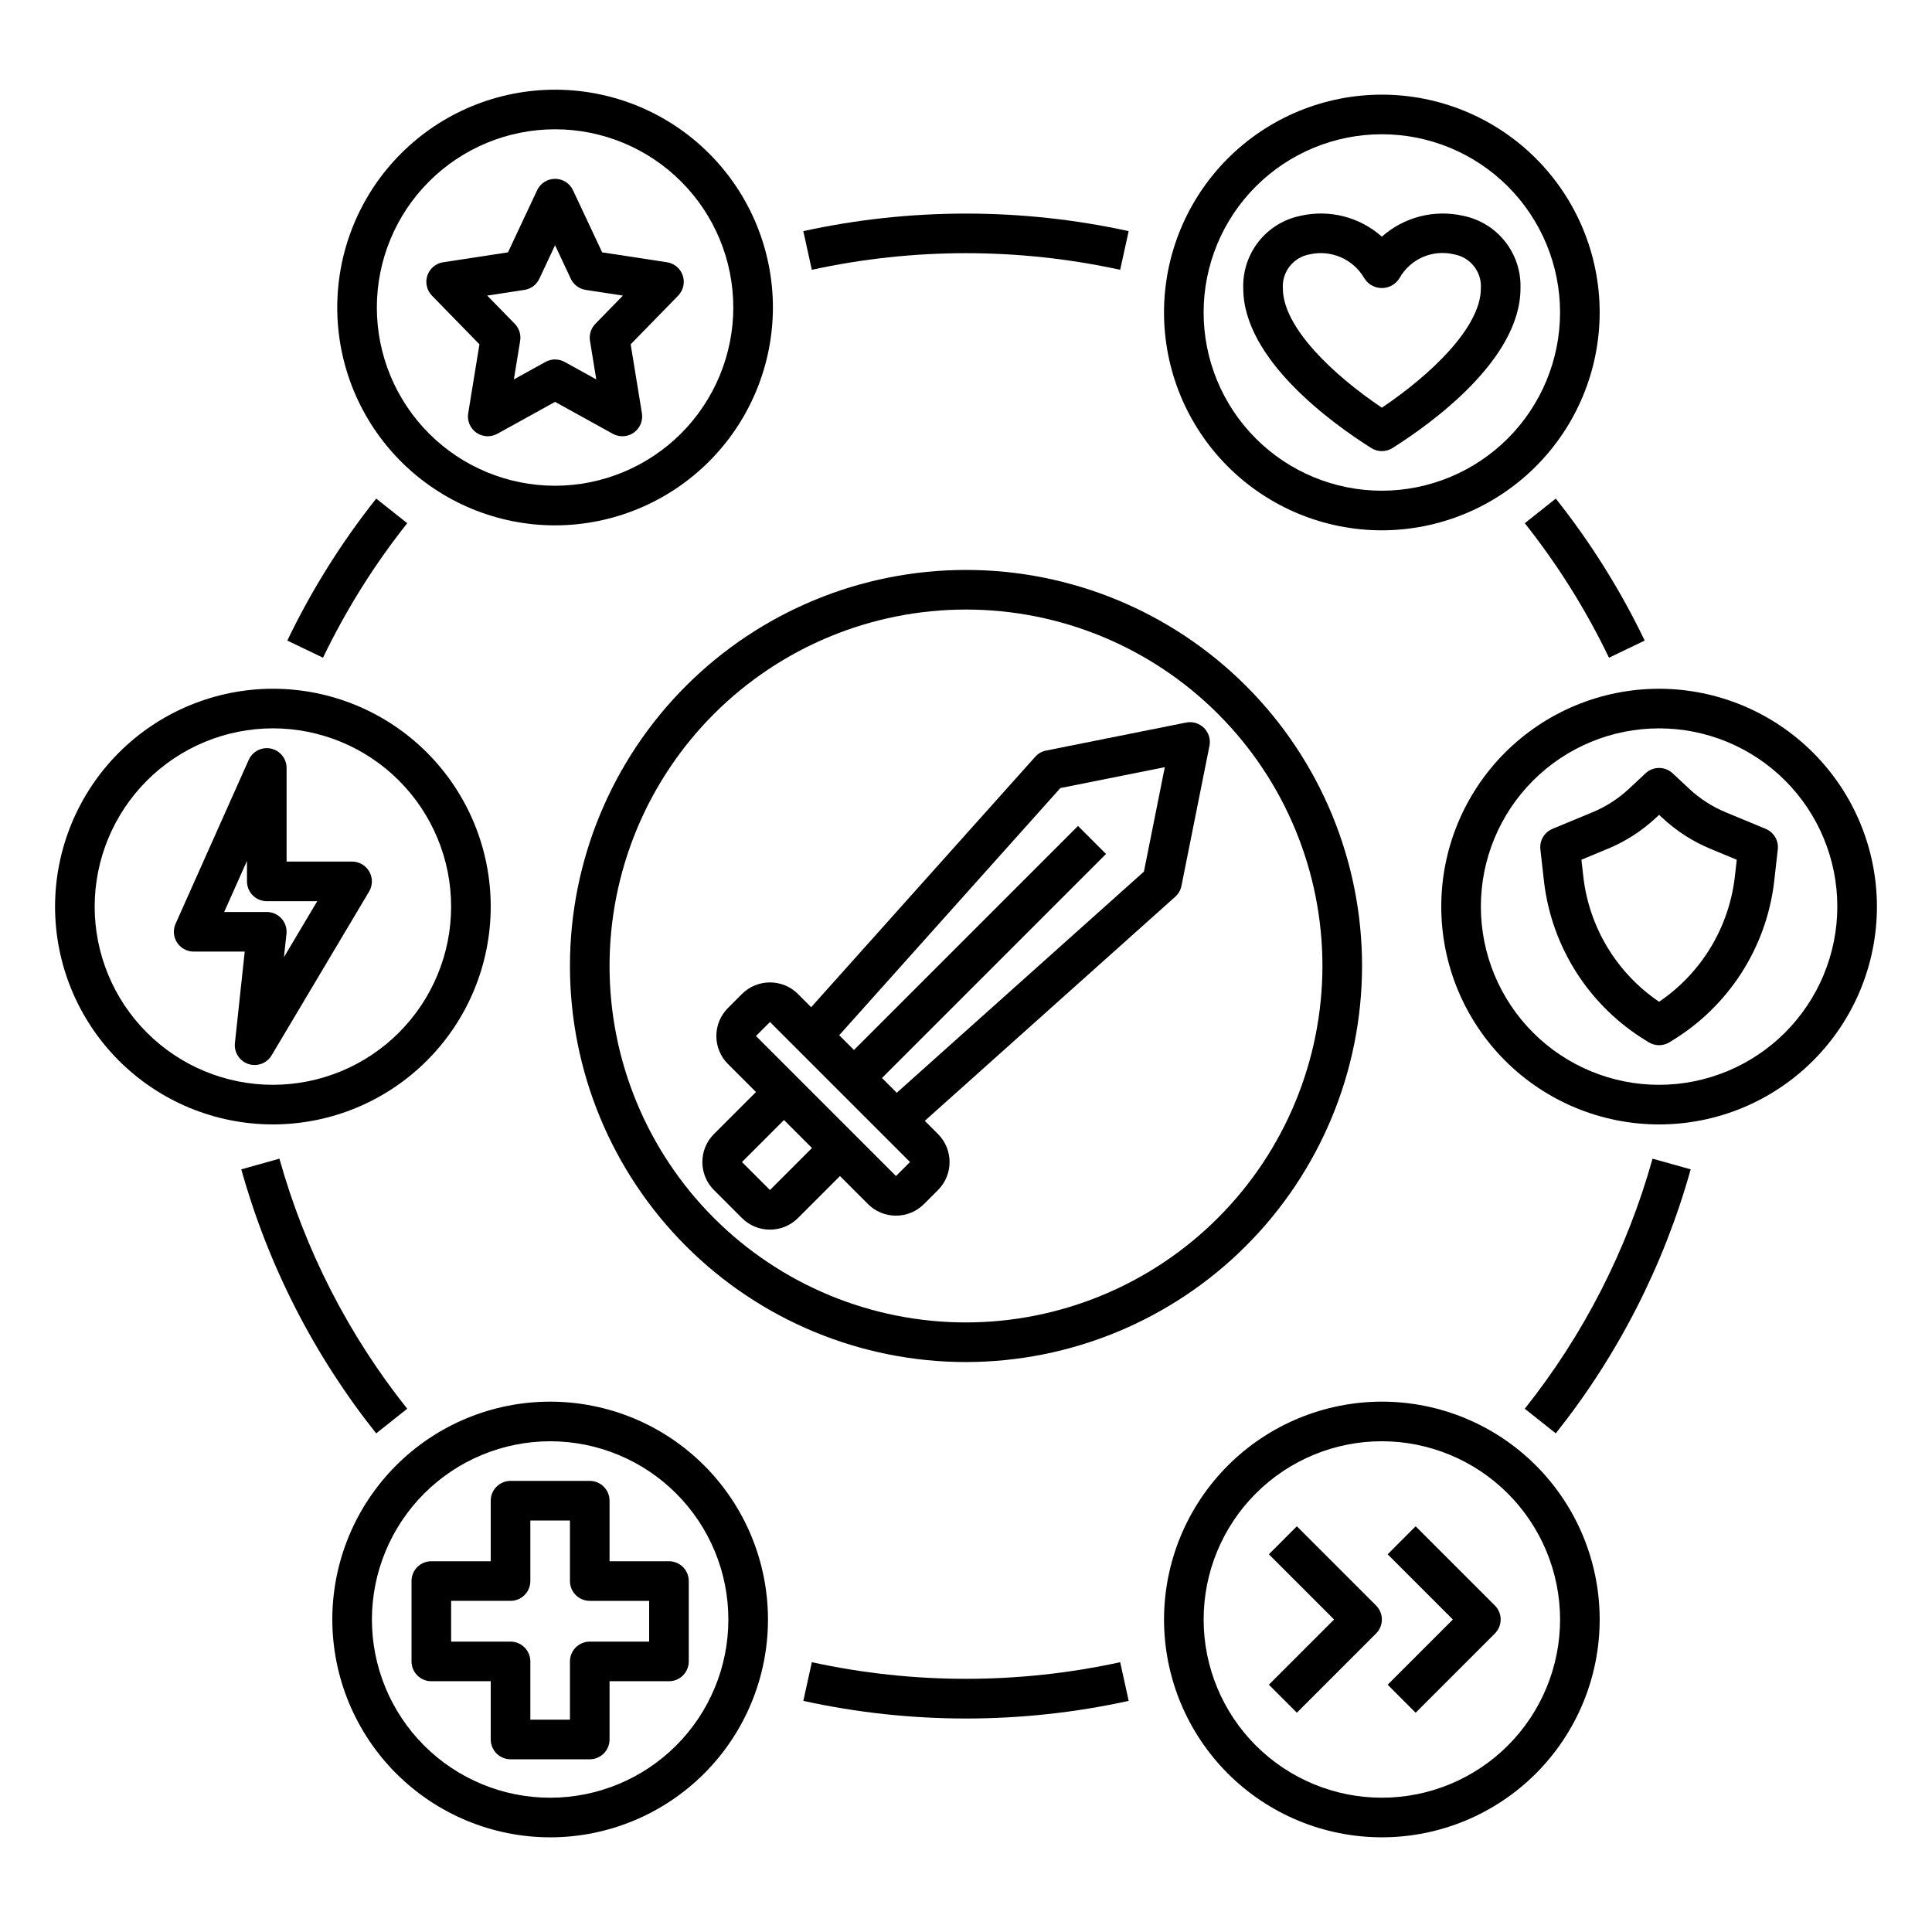
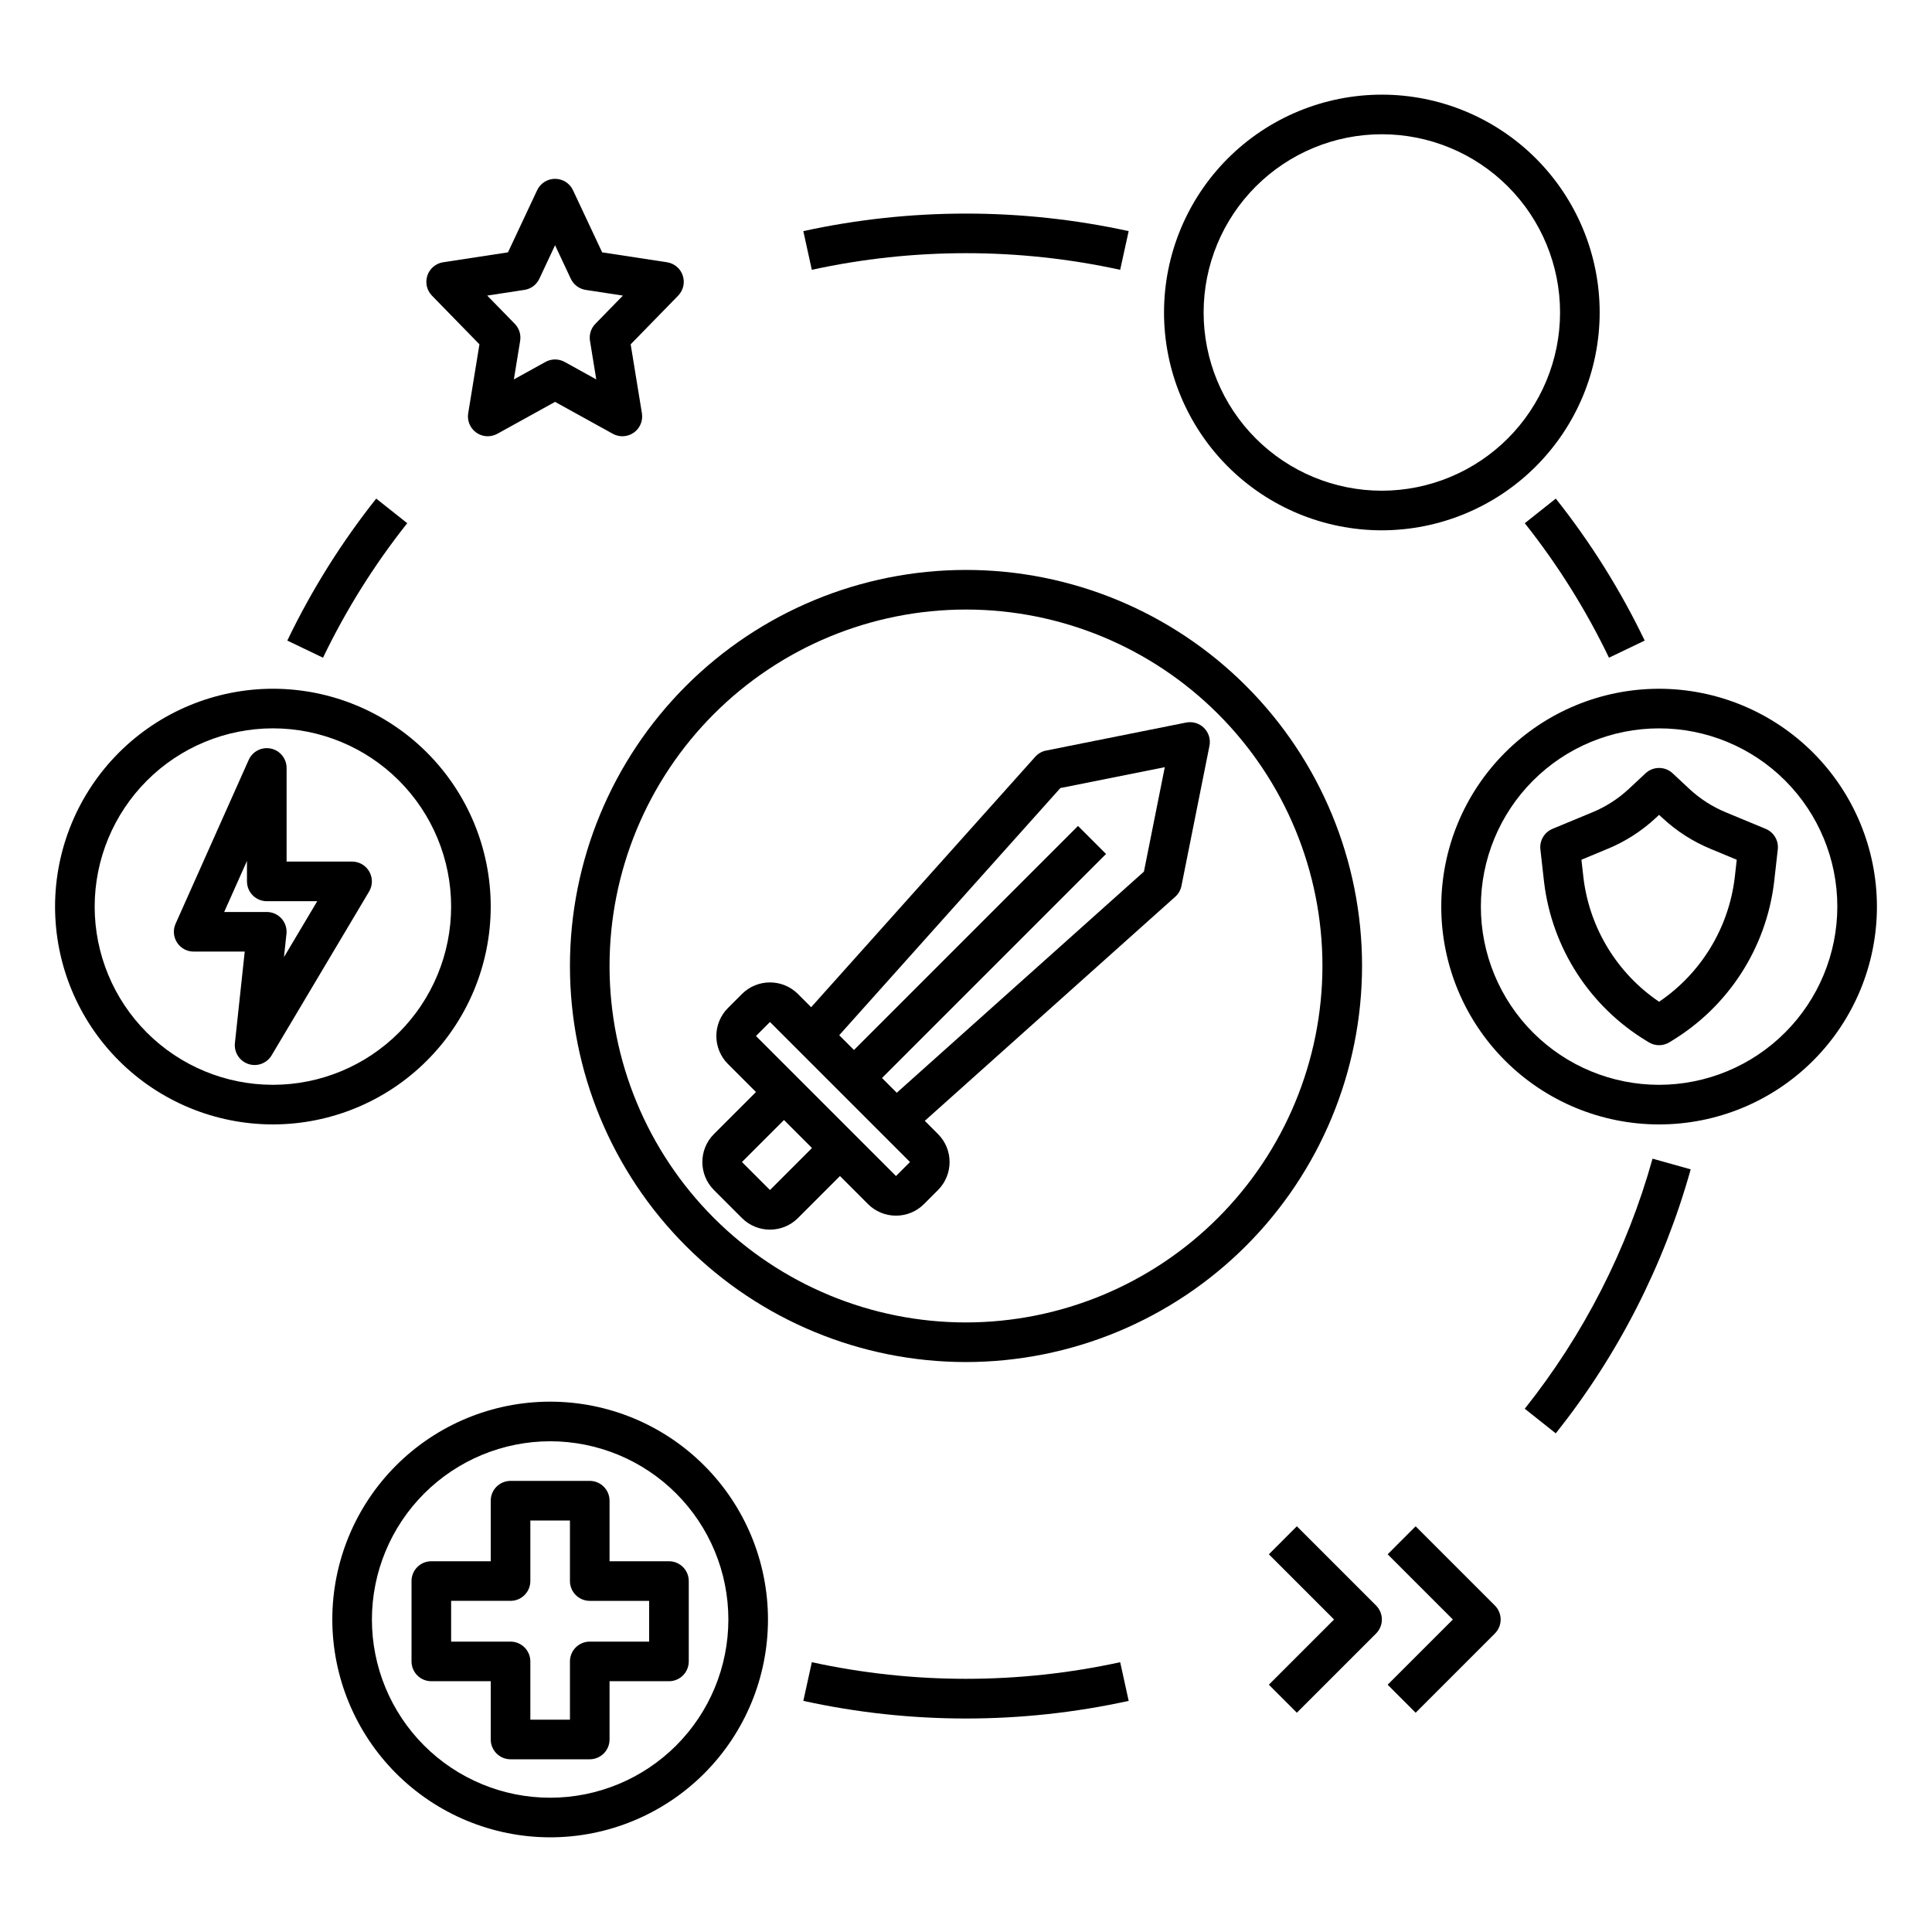
<svg xmlns="http://www.w3.org/2000/svg" fill="#000000" width="800px" height="800px" version="1.1" viewBox="144 144 512 512">
  <g>
    <path d="m458.34 335.48-37.109 7.422c-1.113 0.219-2.121 0.797-2.879 1.645l-59.387 66.371-3.5-3.5h0.004c-4.106-4.09-10.742-4.09-14.844 0l-3.711 3.711c-1.969 1.969-3.074 4.637-3.074 7.422 0 2.785 1.105 5.453 3.074 7.422l7.426 7.422-11.137 11.137c-4.094 4.098-4.094 10.742 0 14.84l7.422 7.422c4.102 4.094 10.742 4.094 14.844 0l11.133-11.133 7.418 7.418c1.961 1.977 4.633 3.086 7.418 3.078h0.012-0.004c2.785 0.008 5.457-1.098 7.422-3.074l3.711-3.711c4.094-4.098 4.094-10.742 0-14.84l-3.5-3.5 66.371-59.387c0.848-0.754 1.426-1.766 1.648-2.879l7.422-37.109c0.344-1.723-0.195-3.5-1.438-4.742-1.242-1.238-3.019-1.777-4.738-1.434zm-110.29 123.89-7.422-7.422 11.133-11.133 7.422 7.422zm33.398-3.711-37.109-37.109 3.711-3.711 37.109 37.109zm65.703-80.672-65.504 58.609-3.914-3.914 59.375-59.375-7.422-7.422-59.375 59.375-3.914-3.914 58.609-65.504 27.676-5.535z" />
    <path d="m504.96 400c0-27.84-11.055-54.535-30.742-74.219-19.684-19.684-46.379-30.742-74.215-30.742-27.84 0-54.535 11.059-74.219 30.742s-30.742 46.379-30.742 74.219c0 27.836 11.059 54.531 30.742 74.215 19.684 19.688 46.379 30.742 74.219 30.742 27.828-0.027 54.504-11.098 74.184-30.773 19.676-19.68 30.746-46.355 30.773-74.184zm-104.96 94.461c-25.055 0-49.082-9.949-66.797-27.668-17.715-17.715-27.668-41.742-27.668-66.793 0-25.055 9.953-49.082 27.668-66.797s41.742-27.668 66.797-27.668c25.051 0 49.078 9.953 66.793 27.668 17.719 17.715 27.668 41.742 27.668 66.797-0.027 25.043-9.988 49.055-27.699 66.762-17.707 17.711-41.719 27.672-66.762 27.699z" />
-     <path d="m531.8 201.2c-7.664-1.754-15.707 0.297-21.59 5.516-5.883-5.223-13.926-7.277-21.594-5.516-4.387 0.898-8.312 3.32-11.086 6.836-2.769 3.519-4.207 7.902-4.055 12.379 0 18.902 23.734 35.902 33.938 42.328 1.707 1.078 3.887 1.078 5.594 0 10.207-6.43 33.938-23.43 33.938-42.328 0.152-4.477-1.285-8.859-4.059-12.379-2.769-3.516-6.699-5.938-11.086-6.836zm-21.59 50.84c-12.68-8.512-26.238-21.219-26.238-31.625h-0.004c-0.266-4.359 2.769-8.23 7.07-9 5.676-1.305 11.543 1.23 14.48 6.262 0.988 1.648 2.769 2.66 4.691 2.66s3.703-1.012 4.688-2.66c2.883-5.094 8.801-7.652 14.484-6.262 4.297 0.77 7.336 4.641 7.066 9 0 10.406-13.559 23.113-26.238 31.625z" />
    <path d="m567.93 226.81c0-15.309-6.082-29.992-16.906-40.82-10.828-10.824-25.512-16.906-40.82-16.906-15.312 0-29.992 6.082-40.82 16.906-10.824 10.828-16.906 25.512-16.906 40.82 0 15.312 6.082 29.996 16.906 40.82 10.828 10.828 25.508 16.91 40.82 16.91 15.305-0.02 29.977-6.106 40.801-16.93 10.824-10.82 16.91-25.492 16.926-40.801zm-57.727 47.234c-12.527 0-24.539-4.977-33.398-13.836-8.859-8.855-13.832-20.871-13.832-33.398 0-12.523 4.973-24.539 13.832-33.398 8.859-8.855 20.871-13.832 33.398-13.832 12.527 0 24.539 4.977 33.398 13.832 8.855 8.859 13.832 20.875 13.832 33.398-0.012 12.523-4.992 24.531-13.848 33.383-8.855 8.855-20.859 13.836-33.383 13.852z" />
-     <path d="m348.83 225.5c0-15.312-6.082-29.996-16.91-40.82-10.824-10.828-25.508-16.91-40.82-16.91-15.309 0-29.992 6.082-40.82 16.91-10.824 10.824-16.906 25.508-16.906 40.82 0 15.309 6.082 29.992 16.906 40.816 10.828 10.828 25.512 16.91 40.82 16.91 15.305-0.02 29.98-6.106 40.801-16.926 10.824-10.824 16.91-25.496 16.93-40.801zm-57.727 47.23h-0.004c-12.527 0-24.539-4.977-33.398-13.836-8.855-8.855-13.832-20.871-13.832-33.395 0-12.527 4.977-24.543 13.832-33.398 8.859-8.859 20.871-13.836 33.398-13.836 12.527 0 24.543 4.977 33.398 13.836 8.859 8.855 13.836 20.871 13.836 33.398-0.016 12.52-4.996 24.527-13.852 33.379-8.855 8.855-20.859 13.836-33.383 13.852z" />
    <path d="m583.68 326.53c-15.312 0-29.996 6.082-40.82 16.906-10.828 10.828-16.91 25.512-16.91 40.82 0 15.312 6.082 29.996 16.91 40.82 10.824 10.828 25.508 16.91 40.82 16.91 15.309 0 29.992-6.082 40.82-16.91 10.824-10.824 16.906-25.508 16.906-40.82-0.016-15.305-6.106-29.977-16.926-40.801-10.824-10.82-25.496-16.91-40.801-16.926zm0 104.96c-12.527 0-24.543-4.977-33.398-13.836-8.859-8.859-13.836-20.871-13.836-33.398s4.977-24.539 13.836-33.398c8.855-8.855 20.871-13.832 33.398-13.832 12.527 0 24.539 4.977 33.398 13.832 8.855 8.859 13.832 20.871 13.832 33.398-0.012 12.523-4.992 24.527-13.848 33.383s-20.859 13.836-33.383 13.852z" />
    <path d="m158.59 384.25c0 15.312 6.082 29.996 16.906 40.82 10.828 10.828 25.512 16.91 40.82 16.91 15.312 0 29.996-6.082 40.82-16.91 10.828-10.824 16.91-25.508 16.91-40.82 0-15.309-6.082-29.992-16.91-40.82-10.824-10.824-25.508-16.906-40.82-16.906-15.305 0.016-29.977 6.106-40.801 16.926-10.82 10.824-16.91 25.496-16.926 40.801zm57.727-47.23c12.527 0 24.543 4.977 33.398 13.832 8.859 8.859 13.836 20.871 13.836 33.398s-4.977 24.539-13.836 33.398c-8.855 8.859-20.871 13.836-33.398 13.836-12.523 0-24.539-4.977-33.398-13.836-8.855-8.859-13.832-20.871-13.832-33.398 0.016-12.523 4.996-24.527 13.848-33.383 8.855-8.855 20.863-13.836 33.383-13.848z" />
-     <path d="m452.48 573.18c0 15.309 6.082 29.992 16.906 40.82 10.828 10.824 25.508 16.906 40.82 16.906 15.309 0 29.992-6.082 40.82-16.906 10.824-10.828 16.906-25.512 16.906-40.82 0-15.312-6.082-29.996-16.906-40.82-10.828-10.828-25.512-16.91-40.82-16.91-15.305 0.02-29.98 6.106-40.801 16.93-10.824 10.82-16.91 25.496-16.926 40.801zm104.96 0h-0.004c0 12.527-4.977 24.539-13.832 33.398-8.859 8.855-20.871 13.832-33.398 13.832-12.527 0-24.539-4.977-33.398-13.832-8.859-8.859-13.832-20.871-13.832-33.398s4.973-24.539 13.832-33.398 20.871-13.836 33.398-13.836c12.523 0.016 24.527 4.996 33.383 13.852 8.855 8.855 13.836 20.859 13.848 33.383z" />
    <path d="m289.79 630.91c15.312 0 29.996-6.082 40.82-16.906 10.828-10.828 16.91-25.512 16.91-40.82 0-15.312-6.082-29.996-16.91-40.82-10.824-10.828-25.508-16.91-40.82-16.91-15.309 0-29.992 6.082-40.82 16.91-10.824 10.824-16.906 25.508-16.906 40.82 0.016 15.305 6.106 29.977 16.926 40.801 10.824 10.82 25.496 16.91 40.801 16.926zm0-104.96c12.527 0 24.543 4.977 33.398 13.836 8.859 8.859 13.836 20.871 13.836 33.398s-4.977 24.539-13.836 33.398c-8.855 8.855-20.871 13.832-33.398 13.832-12.527 0-24.539-4.977-33.398-13.832-8.855-8.859-13.832-20.871-13.832-33.398 0.012-12.523 4.996-24.527 13.848-33.383 8.855-8.855 20.863-13.836 33.383-13.852z" />
    <path d="m324.94 217.02c-0.625-1.863-2.238-3.223-4.184-3.519l-17.176-2.625-7.731-16.465c-0.863-1.844-2.715-3.019-4.75-3.019-2.035 0-3.887 1.176-4.75 3.019l-7.731 16.465-17.176 2.625c-1.945 0.297-3.559 1.656-4.184 3.519s-0.152 3.922 1.219 5.332l12.582 12.898-2.981 18.27c-0.324 1.984 0.516 3.981 2.156 5.137 1.645 1.156 3.805 1.273 5.562 0.301l15.301-8.457 15.301 8.457c1.758 0.973 3.918 0.855 5.562-0.301 1.645-1.156 2.481-3.152 2.156-5.137l-2.981-18.27 12.582-12.898c1.375-1.41 1.844-3.465 1.219-5.332zm-23.164 12.797c-1.164 1.191-1.691 2.867-1.422 4.512l1.664 10.219-8.379-4.633c-1.578-0.875-3.496-0.875-5.078 0l-8.379 4.633 1.664-10.219c0.27-1.645-0.258-3.32-1.422-4.512l-7.301-7.484 9.848-1.508v0.004c1.73-0.262 3.219-1.371 3.961-2.957l4.168-8.883 4.168 8.883c0.746 1.586 2.231 2.695 3.961 2.957l9.848 1.508z" />
    <path d="m611.93 363.66-10.512-4.359v-0.004c-3.586-1.473-6.875-3.578-9.711-6.215v-0.004l-4.449-4.152c-2.019-1.879-5.144-1.879-7.164 0l-4.449 4.156c-2.84 2.641-6.129 4.746-9.719 6.215l-10.508 4.359 0.004 0.004c-2.16 0.895-3.465 3.113-3.203 5.438l0.984 8.734v-0.004c2.109 17.449 12.133 32.953 27.176 42.043l0.527 0.328c1.695 1.051 3.84 1.051 5.535 0l0.531-0.332 0.004-0.004c15.039-9.086 25.062-24.59 27.172-42.035l0.984-8.734v0.004c0.262-2.324-1.043-4.543-3.203-5.438zm-8.215 12.992v-0.004c-1.621 13.324-8.93 25.297-20.039 32.828-11.113-7.531-18.418-19.504-20.039-32.828l-0.543-4.809 6.856-2.852v0.004c4.75-1.949 9.105-4.742 12.859-8.238l0.867-0.809 0.867 0.805v-0.004c3.75 3.504 8.105 6.297 12.852 8.246l6.863 2.852z" />
    <path d="m274.05 589.54v15.438c0 1.395 0.551 2.727 1.535 3.711s2.32 1.539 3.711 1.539h20.992c1.395 0 2.727-0.555 3.711-1.539s1.539-2.316 1.539-3.711v-15.438h15.742c1.395 0.004 2.727-0.551 3.711-1.535s1.539-2.32 1.539-3.711v-21.301c0-1.391-0.555-2.727-1.539-3.711s-2.316-1.535-3.711-1.535h-15.742v-16.047c0-1.391-0.555-2.727-1.539-3.711s-2.316-1.539-3.711-1.539h-20.992c-1.391 0-2.727 0.555-3.711 1.539s-1.535 2.32-1.535 3.711v16.047h-15.746c-1.391 0-2.727 0.551-3.711 1.535s-1.535 2.32-1.535 3.711v21.301c0 1.391 0.551 2.727 1.535 3.711s2.32 1.539 3.711 1.535zm-10.496-21.301h15.742v0.004c1.395 0 2.727-0.555 3.711-1.539s1.539-2.316 1.539-3.711v-16.047h10.496v16.047c0 1.395 0.551 2.727 1.535 3.711s2.32 1.539 3.711 1.539h15.742v10.805l-15.742-0.004c-1.391 0-2.727 0.555-3.711 1.539s-1.535 2.32-1.535 3.711v15.438h-10.496v-15.438c0-1.391-0.555-2.727-1.539-3.711s-2.316-1.539-3.711-1.539h-15.742z" />
    <path d="m195.32 396.18h13.535l-2.602 24.254c-0.262 2.449 1.219 4.754 3.559 5.535s4.906-0.172 6.168-2.293l25.836-43.414c0.965-1.621 0.984-3.637 0.051-5.277s-2.672-2.656-4.562-2.656h-17.355v-24.809c0-2.481-1.73-4.621-4.156-5.137-2.422-0.516-4.879 0.734-5.887 3l-19.375 43.414c-0.727 1.621-0.578 3.5 0.391 4.992 0.965 1.492 2.621 2.391 4.398 2.391zm14.129-24.027v5.422l0.004 0.004c0 1.391 0.551 2.727 1.535 3.711 0.984 0.984 2.32 1.535 3.711 1.535h13.375l-8.82 14.82 0.66-6.156 0.004 0.004c0.156-1.48-0.32-2.961-1.316-4.066-0.992-1.109-2.414-1.742-3.902-1.742h-11.289z" />
    <path d="m487.68 548.48-7.418 7.422 17.281 17.281-17.281 17.281 7.418 7.422 20.992-20.992c0.984-0.984 1.539-2.32 1.539-3.711s-0.555-2.727-1.539-3.711z" />
    <path d="m519.16 597.89 20.992-20.992c0.984-0.984 1.539-2.32 1.539-3.711s-0.555-2.727-1.539-3.711l-20.992-20.992-7.418 7.422 17.281 17.281-17.281 17.281z" />
    <path d="m220.14 313.76 9.461 4.539c6.094-12.672 13.578-24.629 22.32-35.645l-8.219-6.519h-0.004c-9.227 11.625-17.129 24.246-23.559 37.625z" />
-     <path d="m218.05 451.06-10.105 2.828v0.004c7.117 25.477 19.273 49.27 35.746 69.969l8.219-6.527h0.004c-15.605-19.605-27.121-42.141-33.863-66.273z" />
    <path d="m440.86 584.5c-26.922 5.871-54.793 5.871-81.715 0l-2.254 10.25c28.402 6.231 57.82 6.231 86.223 0z" />
    <path d="m592.05 453.89-10.105-2.828-0.004-0.004c-6.742 24.133-18.258 46.668-33.863 66.273l8.219 6.527c16.473-20.699 28.629-44.492 35.754-69.969z" />
    <path d="m579.86 313.76c-6.426-13.379-14.328-26-23.559-37.625l-8.219 6.519c8.738 11.016 16.227 22.973 22.316 35.645z" />
    <path d="m359.14 215.5c26.922-5.871 54.793-5.871 81.715 0l2.254-10.25c-28.406-6.199-57.816-6.199-86.223 0z" />
  </g>
</svg>